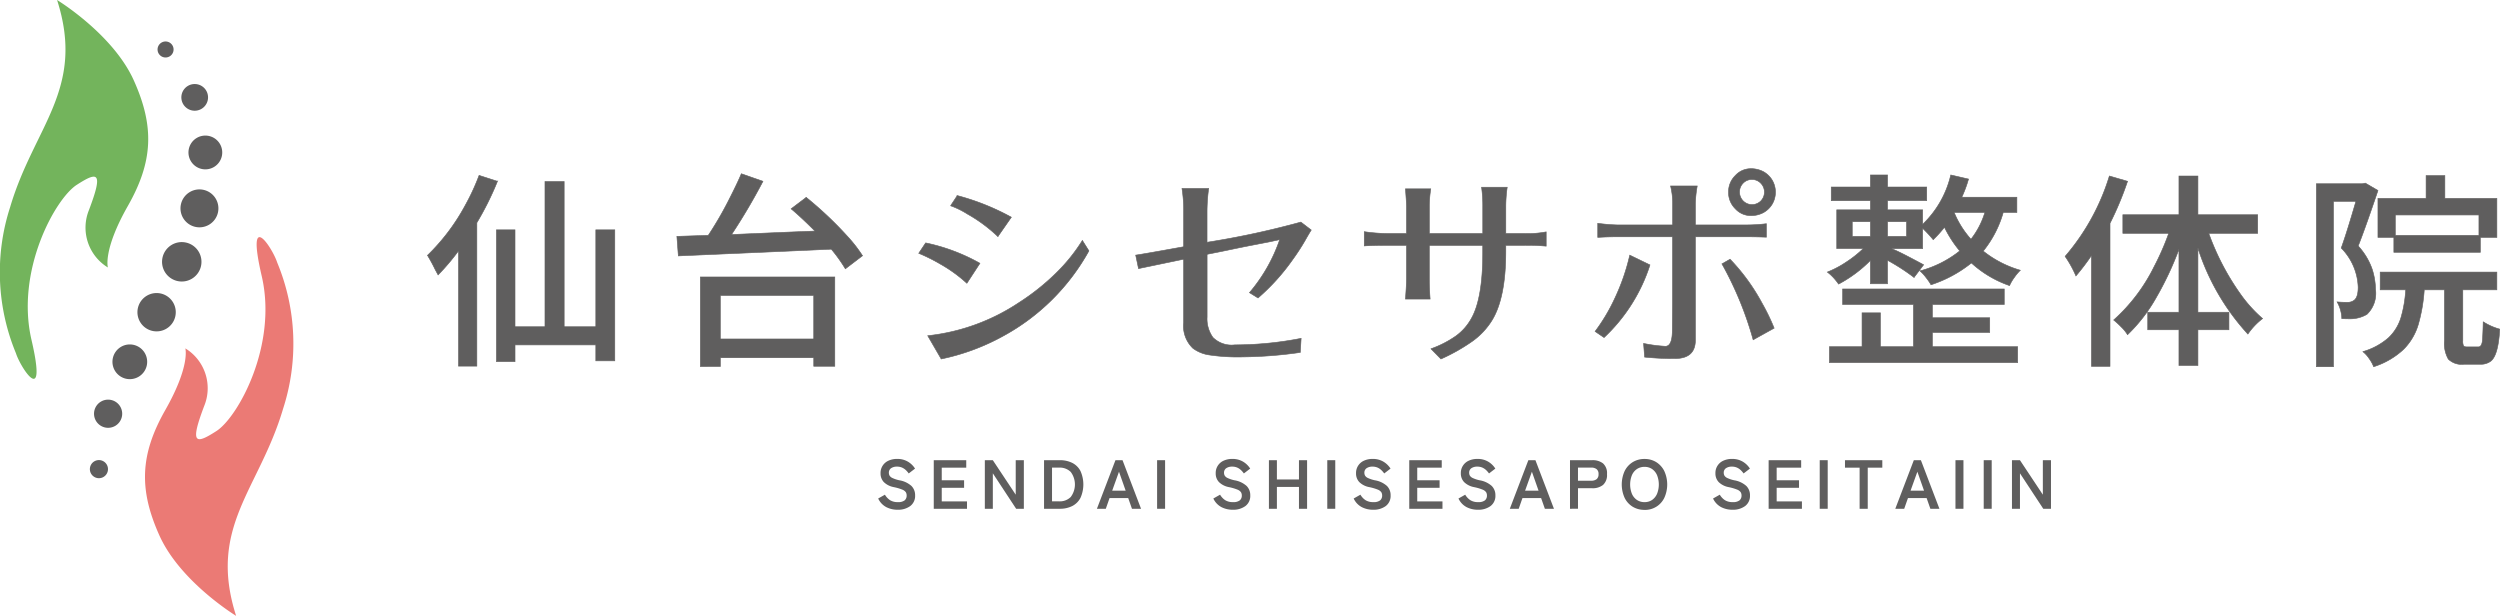
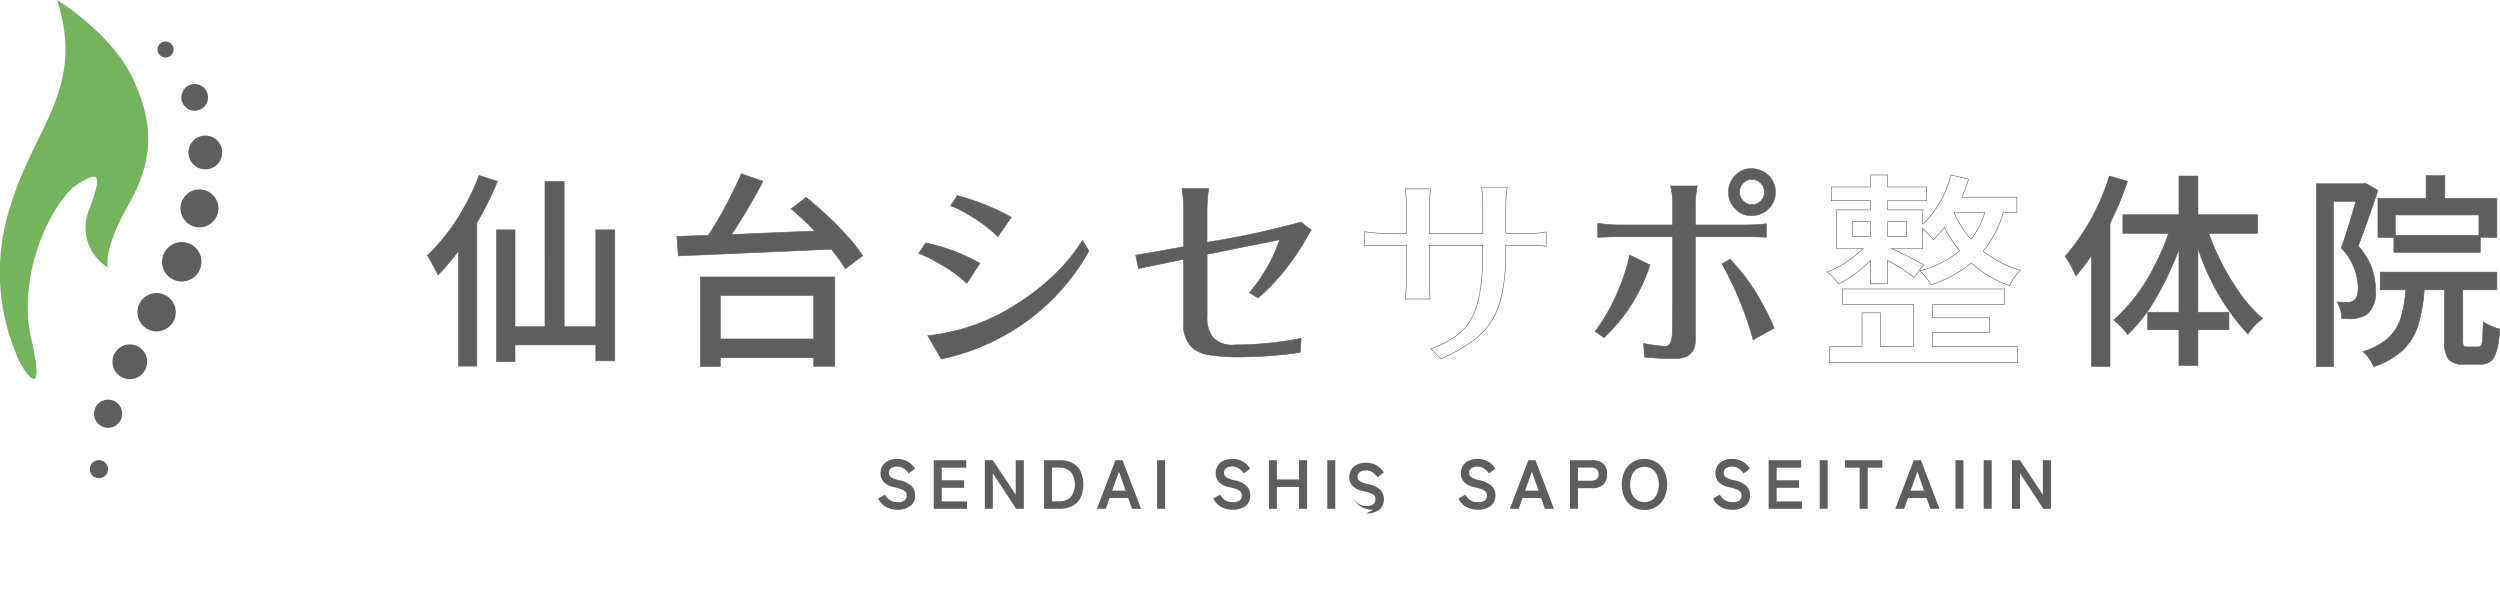
<svg xmlns="http://www.w3.org/2000/svg" width="243.558" height="60" viewBox="0 0 243.558 60">
  <defs>
    <clipPath id="clip-path">
      <rect id="長方形_677" data-name="長方形 677" width="243.558" height="60" fill="none" />
    </clipPath>
  </defs>
  <g id="グループ_4440" data-name="グループ 4440" transform="translate(0 0)">
    <g id="グループ_4438" data-name="グループ 4438" transform="translate(0 0)" clip-path="url(#clip-path)">
-       <path id="パス_101" data-name="パス 101" d="M24.279,62.081s-5.433-3.3-7.471-7.823-1.879-7.924.572-12.236,1.949-6,1.949-6a4.548,4.548,0,0,1,1.842,5.6c-1.406,3.707-.9,3.8,1.192,2.45s5.977-8.355,4.407-15.1,1.07-2.707,1.512-1.308a20.605,20.605,0,0,1,.568,14.248c-2.327,7.873-7.357,11.483-4.571,20.175" transform="translate(-1.273 -2.081)" fill="#eb7a75" />
      <path id="パス_102" data-name="パス 102" d="M5.56,0s5.433,3.3,7.471,7.823,1.879,7.924-.572,12.236-1.949,6-1.949,6a4.548,4.548,0,0,1-1.842-5.6c1.406-3.707.9-3.8-1.192-2.45S1.5,26.366,3.069,33.115,2,35.822,1.557,34.423A20.6,20.6,0,0,1,.989,20.175C3.316,12.3,8.346,8.692,5.56,0" transform="translate(0 0)" fill="#73b45c" />
      <path id="パス_103" data-name="パス 103" d="M17.325,5.942a.78.78,0,1,1,.945-.568.78.78,0,0,1-.945.568" transform="translate(-1.383 -0.364)" fill="#5f5e5e" />
      <path id="パス_104" data-name="パス 104" d="M20.245,11.485a1.3,1.3,0,1,1,1.577-.947,1.3,1.3,0,0,1-1.577.947" transform="translate(-1.592 -0.737)" fill="#5f5e5e" />
      <path id="パス_105" data-name="パス 105" d="M21.257,17.639a1.645,1.645,0,1,1,2-1.2,1.645,1.645,0,0,1-2,1.2" transform="translate(-1.654 -1.19)" fill="#5f5e5e" />
      <path id="パス_106" data-name="パス 106" d="M20.568,23.754a1.847,1.847,0,1,1,2.239-1.345,1.847,1.847,0,0,1-2.239,1.345" transform="translate(-1.584 -1.662)" fill="#5f5e5e" />
      <path id="パス_107" data-name="パス 107" d="M18.667,29.494a1.92,1.92,0,1,1,2.327-1.4,1.919,1.919,0,0,1-2.327,1.4" transform="translate(-1.423 -2.125)" fill="#5f5e5e" />
      <path id="パス_108" data-name="パス 108" d="M16.01,34.8a1.867,1.867,0,1,1,2.264-1.359A1.867,1.867,0,0,1,16.01,34.8" transform="translate(-1.206 -2.572)" fill="#5f5e5e" />
      <path id="パス_109" data-name="パス 109" d="M13.224,39.911a1.691,1.691,0,1,1,2.051-1.232,1.692,1.692,0,0,1-2.051,1.232" transform="translate(-0.987 -3.023)" fill="#5f5e5e" />
      <path id="パス_110" data-name="パス 110" d="M11.026,45.146a1.372,1.372,0,1,1,1.663-1,1.372,1.372,0,0,1-1.663,1" transform="translate(-0.825 -3.508)" fill="#5f5e5e" />
      <path id="パス_111" data-name="パス 111" d="M10.214,50.6a.882.882,0,1,1,1.069-.642.881.881,0,0,1-1.069.642" transform="translate(-0.789 -4.039)" fill="#5f5e5e" />
      <path id="パス_112" data-name="パス 112" d="M95.156,53.689a2.388,2.388,0,0,1-1.092-.25,1.81,1.81,0,0,1-.8-.845l.657-.372a1.614,1.614,0,0,0,.494.531,1.36,1.36,0,0,0,.763.192,1,1,0,0,0,.666-.172.6.6,0,0,0,.194-.471.6.6,0,0,0-.084-.324.777.777,0,0,0-.352-.254,4.663,4.663,0,0,0-.821-.239,1.89,1.89,0,0,1-.971-.494,1.215,1.215,0,0,1-.315-.86,1.3,1.3,0,0,1,.76-1.216,1.92,1.92,0,0,1,.849-.176,1.973,1.973,0,0,1,1.082.281,2.062,2.062,0,0,1,.669.66l-.615.473a2.252,2.252,0,0,0-.271-.315,1.323,1.323,0,0,0-.365-.25,1.2,1.2,0,0,0-.507-.1.99.99,0,0,0-.572.152.519.519,0,0,0-.219.457.568.568,0,0,0,.063.26.631.631,0,0,0,.284.24,3.038,3.038,0,0,0,.68.223,2.335,2.335,0,0,1,1.17.549,1.258,1.258,0,0,1,.359.919,1.231,1.231,0,0,1-.47,1.038,1.982,1.982,0,0,1-1.241.362" transform="translate(-7.709 -4.028)" fill="#5f5e5e" />
      <path id="パス_113" data-name="パス 113" d="M99.166,53.605V48.872h3.165V49.6H99.944v1.231h2.177v.73H99.944v1.325h2.461v.724Z" transform="translate(-8.196 -4.039)" fill="#5f5e5e" />
      <path id="パス_114" data-name="パス 114" d="M104.591,53.605V48.872h.778l2.231,3.361V48.872h.792v4.734h-.751l-2.271-3.456v3.456Z" transform="translate(-8.645 -4.039)" fill="#5f5e5e" />
      <path id="パス_115" data-name="パス 115" d="M110.878,53.606V48.872H112.4a2.676,2.676,0,0,1,1.227.264,1.833,1.833,0,0,1,.8.791,3.2,3.2,0,0,1,0,2.617,1.856,1.856,0,0,1-.8.794,2.641,2.641,0,0,1-1.227.267Zm.778-.724h.682a1.511,1.511,0,0,0,1.139-.422,2.031,2.031,0,0,0,0-2.445,1.517,1.517,0,0,0-1.139-.419h-.682Z" transform="translate(-9.164 -4.039)" fill="#5f5e5e" />
      <path id="パス_116" data-name="パス 116" d="M116.494,53.606l1.806-4.734h.689l1.805,4.734h-.885l-.365-1.041h-1.819l-.365,1.041Zm1.488-1.765h1.312l-.649-1.847Z" transform="translate(-9.629 -4.039)" fill="#5f5e5e" />
      <rect id="長方形_672" data-name="長方形 672" width="0.778" height="4.734" transform="translate(112.729 44.833)" fill="#5f5e5e" />
      <path id="パス_117" data-name="パス 117" d="M130.75,53.689a2.388,2.388,0,0,1-1.092-.25,1.81,1.81,0,0,1-.8-.845l.657-.372a1.614,1.614,0,0,0,.494.531,1.36,1.36,0,0,0,.763.192,1,1,0,0,0,.666-.172.6.6,0,0,0,.194-.471.6.6,0,0,0-.084-.324.777.777,0,0,0-.352-.254,4.663,4.663,0,0,0-.821-.239,1.89,1.89,0,0,1-.971-.494,1.215,1.215,0,0,1-.315-.86,1.3,1.3,0,0,1,.76-1.216,1.921,1.921,0,0,1,.849-.176,1.973,1.973,0,0,1,1.082.281,2.061,2.061,0,0,1,.669.66l-.615.473a2.252,2.252,0,0,0-.271-.315,1.323,1.323,0,0,0-.365-.25,1.2,1.2,0,0,0-.507-.1.99.99,0,0,0-.572.152.519.519,0,0,0-.219.457.568.568,0,0,0,.063.26.632.632,0,0,0,.284.24,3.038,3.038,0,0,0,.68.223,2.335,2.335,0,0,1,1.17.549,1.258,1.258,0,0,1,.359.919,1.231,1.231,0,0,1-.47,1.038,1.982,1.982,0,0,1-1.241.362" transform="translate(-10.651 -4.028)" fill="#5f5e5e" />
      <path id="パス_118" data-name="パス 118" d="M134.76,53.605V48.872h.778v1.881h2.149V48.872h.792v4.734h-.792v-2.13h-2.149v2.13Z" transform="translate(-11.138 -4.039)" fill="#5f5e5e" />
      <rect id="長方形_673" data-name="長方形 673" width="0.778" height="4.734" transform="translate(129.308 44.833)" fill="#5f5e5e" />
-       <path id="パス_119" data-name="パス 119" d="M145.654,53.689a2.388,2.388,0,0,1-1.092-.25,1.81,1.81,0,0,1-.8-.845l.657-.372a1.614,1.614,0,0,0,.494.531,1.36,1.36,0,0,0,.763.192,1,1,0,0,0,.666-.172.6.6,0,0,0,.194-.471.6.6,0,0,0-.084-.324.777.777,0,0,0-.352-.254,4.663,4.663,0,0,0-.821-.239,1.89,1.89,0,0,1-.971-.494,1.215,1.215,0,0,1-.315-.86,1.3,1.3,0,0,1,.76-1.216,1.92,1.92,0,0,1,.849-.176,1.973,1.973,0,0,1,1.082.281,2.062,2.062,0,0,1,.669.66l-.615.473a2.251,2.251,0,0,0-.271-.315,1.323,1.323,0,0,0-.365-.25,1.2,1.2,0,0,0-.507-.1.989.989,0,0,0-.571.152.519.519,0,0,0-.219.457.568.568,0,0,0,.063.26.632.632,0,0,0,.284.24,3.038,3.038,0,0,0,.68.223,2.335,2.335,0,0,1,1.17.549,1.258,1.258,0,0,1,.359.919,1.231,1.231,0,0,1-.47,1.038,1.982,1.982,0,0,1-1.241.362" transform="translate(-11.883 -4.028)" fill="#5f5e5e" />
-       <path id="パス_120" data-name="パス 120" d="M149.664,53.605V48.872h3.165V49.6h-2.387v1.231h2.177v.73h-2.177v1.325H152.9v.724Z" transform="translate(-12.37 -4.039)" fill="#5f5e5e" />
+       <path id="パス_119" data-name="パス 119" d="M145.654,53.689a2.388,2.388,0,0,1-1.092-.25,1.81,1.81,0,0,1-.8-.845a1.614,1.614,0,0,0,.494.531,1.36,1.36,0,0,0,.763.192,1,1,0,0,0,.666-.172.6.6,0,0,0,.194-.471.6.6,0,0,0-.084-.324.777.777,0,0,0-.352-.254,4.663,4.663,0,0,0-.821-.239,1.89,1.89,0,0,1-.971-.494,1.215,1.215,0,0,1-.315-.86,1.3,1.3,0,0,1,.76-1.216,1.92,1.92,0,0,1,.849-.176,1.973,1.973,0,0,1,1.082.281,2.062,2.062,0,0,1,.669.66l-.615.473a2.251,2.251,0,0,0-.271-.315,1.323,1.323,0,0,0-.365-.25,1.2,1.2,0,0,0-.507-.1.989.989,0,0,0-.571.152.519.519,0,0,0-.219.457.568.568,0,0,0,.063.26.632.632,0,0,0,.284.24,3.038,3.038,0,0,0,.68.223,2.335,2.335,0,0,1,1.17.549,1.258,1.258,0,0,1,.359.919,1.231,1.231,0,0,1-.47,1.038,1.982,1.982,0,0,1-1.241.362" transform="translate(-11.883 -4.028)" fill="#5f5e5e" />
      <path id="パス_121" data-name="パス 121" d="M156.784,53.689a2.388,2.388,0,0,1-1.092-.25,1.81,1.81,0,0,1-.8-.845l.657-.372a1.614,1.614,0,0,0,.494.531,1.36,1.36,0,0,0,.763.192,1,1,0,0,0,.666-.172.6.6,0,0,0,.194-.471.6.6,0,0,0-.084-.324.778.778,0,0,0-.352-.254,4.662,4.662,0,0,0-.821-.239,1.89,1.89,0,0,1-.971-.494,1.215,1.215,0,0,1-.315-.86,1.3,1.3,0,0,1,.76-1.216,1.92,1.92,0,0,1,.849-.176,1.973,1.973,0,0,1,1.082.281,2.062,2.062,0,0,1,.669.66l-.615.473a2.251,2.251,0,0,0-.271-.315,1.323,1.323,0,0,0-.365-.25,1.2,1.2,0,0,0-.507-.1.99.99,0,0,0-.572.152.519.519,0,0,0-.219.457.568.568,0,0,0,.063.26.631.631,0,0,0,.284.24,3.037,3.037,0,0,0,.68.223,2.335,2.335,0,0,1,1.17.549,1.258,1.258,0,0,1,.359.919,1.231,1.231,0,0,1-.47,1.038,1.982,1.982,0,0,1-1.241.362" transform="translate(-12.803 -4.028)" fill="#5f5e5e" />
      <path id="パス_122" data-name="パス 122" d="M160.344,53.606l1.806-4.734h.689l1.805,4.734h-.885l-.365-1.041h-1.819l-.365,1.041Zm1.488-1.765h1.312l-.649-1.847Z" transform="translate(-13.253 -4.039)" fill="#5f5e5e" />
      <path id="パス_123" data-name="パス 123" d="M166.735,53.605V48.871H168.9a1.635,1.635,0,0,1,1.051.312,1.27,1.27,0,0,1,.389,1.049,1.288,1.288,0,0,1-.389,1.054,1.605,1.605,0,0,1-1.051.318h-1.386v2Zm.778-2.732h1.278a.85.85,0,0,0,.534-.149.591.591,0,0,0,.19-.494.581.581,0,0,0-.19-.487.844.844,0,0,0-.534-.15h-1.278Z" transform="translate(-13.781 -4.039)" fill="#5f5e5e" />
      <path id="パス_124" data-name="パス 124" d="M174.451,53.7a2.169,2.169,0,0,1-1.147-.3,2.083,2.083,0,0,1-.787-.861,3.17,3.17,0,0,1,0-2.625,2.11,2.11,0,0,1,.787-.865,2.155,2.155,0,0,1,1.147-.307,2.116,2.116,0,0,1,1.139.307,2.155,2.155,0,0,1,.784.865,3.142,3.142,0,0,1,0,2.625,2.081,2.081,0,0,1-1.924,1.166m0-.758a1.275,1.275,0,0,0,.737-.212,1.405,1.405,0,0,0,.484-.6,2.465,2.465,0,0,0,0-1.812,1.4,1.4,0,0,0-.484-.6,1.275,1.275,0,0,0-.737-.212,1.3,1.3,0,0,0-.738.212,1.383,1.383,0,0,0-.49.6,2.465,2.465,0,0,0,0,1.812,1.383,1.383,0,0,0,.49.6,1.3,1.3,0,0,0,.738.212" transform="translate(-14.236 -4.028)" fill="#5f5e5e" />
      <path id="パス_125" data-name="パス 125" d="M183.82,53.689a2.388,2.388,0,0,1-1.092-.25,1.81,1.81,0,0,1-.8-.845l.657-.372a1.614,1.614,0,0,0,.494.531,1.36,1.36,0,0,0,.763.192,1,1,0,0,0,.666-.172.6.6,0,0,0,.194-.471.6.6,0,0,0-.084-.324.777.777,0,0,0-.352-.254,4.662,4.662,0,0,0-.821-.239,1.89,1.89,0,0,1-.971-.494,1.215,1.215,0,0,1-.315-.86,1.3,1.3,0,0,1,.76-1.216,1.92,1.92,0,0,1,.849-.176,1.973,1.973,0,0,1,1.082.281,2.062,2.062,0,0,1,.669.66l-.615.473a2.252,2.252,0,0,0-.271-.315,1.323,1.323,0,0,0-.365-.25,1.2,1.2,0,0,0-.507-.1.99.99,0,0,0-.572.152.519.519,0,0,0-.219.457.568.568,0,0,0,.063.26.632.632,0,0,0,.284.24,3.038,3.038,0,0,0,.68.223,2.335,2.335,0,0,1,1.17.549,1.258,1.258,0,0,1,.359.919,1.231,1.231,0,0,1-.47,1.038,1.982,1.982,0,0,1-1.241.362" transform="translate(-15.037 -4.028)" fill="#5f5e5e" />
      <path id="パス_126" data-name="パス 126" d="M187.831,53.605V48.872H191V49.6h-2.387v1.231h2.177v.73h-2.177v1.325h2.461v.724Z" transform="translate(-15.525 -4.039)" fill="#5f5e5e" />
      <rect id="長方形_674" data-name="長方形 674" width="0.778" height="4.734" transform="translate(177.283 44.833)" fill="#5f5e5e" />
      <path id="パス_127" data-name="パス 127" d="M197.365,53.605V49.6h-1.426v-.724h3.637V49.6h-1.42v4.01Z" transform="translate(-16.195 -4.039)" fill="#5f5e5e" />
      <path id="パス_128" data-name="パス 128" d="M201.282,53.606l1.806-4.734h.689l1.805,4.734H204.7l-.365-1.041h-1.819l-.365,1.041Zm1.488-1.765h1.312l-.649-1.847Z" transform="translate(-16.637 -4.039)" fill="#5f5e5e" />
      <rect id="長方形_675" data-name="長方形 675" width="0.778" height="4.734" transform="translate(190.508 44.833)" fill="#5f5e5e" />
      <rect id="長方形_676" data-name="長方形 676" width="0.778" height="4.734" transform="translate(193.26 44.833)" fill="#5f5e5e" />
      <path id="パス_129" data-name="パス 129" d="M213.673,53.605V48.872h.778l2.231,3.361V48.872h.792v4.734h-.751l-2.271-3.456v3.456Z" transform="translate(-17.661 -4.039)" fill="#5f5e5e" />
      <path id="パス_130" data-name="パス 130" d="M45.4,26.416a19.953,19.953,0,0,0,3.677-4.869,21.637,21.637,0,0,0,1.351-2.921l1.788.576a29,29,0,0,1-2.007,4.034V37.207H48.422V25.979a22.39,22.39,0,0,1-1.988,2.345l-.3-.556a14.726,14.726,0,0,0-.735-1.351m6.717,10.353V23.932h1.809v9.44h2.921V19.222h1.868V33.371H61.8v-9.44h1.848V36.69H61.8V35.14H53.927v1.629Z" transform="translate(-3.753 -1.539)" fill="#5f5e5e" />
      <path id="パス_131" data-name="パス 131" d="M45.4,26.416a19.953,19.953,0,0,0,3.677-4.869,21.637,21.637,0,0,0,1.351-2.921l1.788.576a29,29,0,0,1-2.007,4.034V37.207H48.422V25.979a22.39,22.39,0,0,1-1.988,2.345l-.3-.556A14.726,14.726,0,0,0,45.4,26.416Zm6.717,10.353V23.932h1.809v9.44h2.921V19.222h1.868V33.371H61.8v-9.44h1.848V36.69H61.8V35.14H53.927v1.629Z" transform="translate(-3.753 -1.539)" fill="none" stroke="#5f5e5e" stroke-miterlimit="10" stroke-width="0.057" />
      <path id="パス_132" data-name="パス 132" d="M71.886,24.553l3.06-.1a34.36,34.36,0,0,0,1.948-3.339q.894-1.749,1.272-2.663l2.106.736a58.749,58.749,0,0,1-3.06,5.187q1.909-.08,3.974-.169t4.154-.169q-1.371-1.372-2.325-2.167l1.471-1.113a35.694,35.694,0,0,1,4.054,3.835,13.828,13.828,0,0,1,1.431,1.848L88.3,27.713A15.238,15.238,0,0,0,86.93,25.8q-2.524.12-14.9.656Zm2.285,12.679V28.508h13.1v8.7H85.221v-.834h-9.1v.854Zm1.948-2.682h9.1V30.317h-9.1Z" transform="translate(-5.942 -1.525)" fill="#5f5e5e" />
      <path id="パス_133" data-name="パス 133" d="M71.886,24.553l3.06-.1a34.36,34.36,0,0,0,1.948-3.339q.894-1.749,1.272-2.663l2.106.736a58.749,58.749,0,0,1-3.06,5.187q1.909-.08,3.974-.169t4.154-.169q-1.371-1.372-2.325-2.167l1.471-1.113a35.694,35.694,0,0,1,4.054,3.835,13.828,13.828,0,0,1,1.431,1.848L88.3,27.713A15.238,15.238,0,0,0,86.93,25.8q-2.524.12-14.9.656Zm2.285,12.679V28.508h13.1v8.7H85.221v-.834h-9.1v.854Zm1.948-2.682h9.1V30.317h-9.1Z" transform="translate(-5.942 -1.525)" fill="none" stroke="#5f5e5e" stroke-miterlimit="10" stroke-width="0.057" />
      <path id="パス_134" data-name="パス 134" d="M97.57,26.394l.675-1.014a18.459,18.459,0,0,1,5.287,1.987l-1.272,1.948A13.878,13.878,0,0,0,99.7,27.457a17.238,17.238,0,0,0-2.125-1.063m.874,8.029a19.845,19.845,0,0,0,8.883-3.22,22.142,22.142,0,0,0,3.6-2.861,16.964,16.964,0,0,0,2.584-3.2l.636,1.014a21.018,21.018,0,0,1-8.407,8.327,21.509,21.509,0,0,1-5.982,2.206Zm2.225-12.659.656-.993a23.21,23.21,0,0,1,5.267,2.107l-1.312,1.887a14.759,14.759,0,0,0-2.981-2.205,8.3,8.3,0,0,0-1.629-.8" transform="translate(-8.064 -1.717)" fill="#5f5e5e" />
      <path id="パス_135" data-name="パス 135" d="M97.57,26.394l.675-1.014a18.459,18.459,0,0,1,5.287,1.987l-1.272,1.948A13.878,13.878,0,0,0,99.7,27.457,17.238,17.238,0,0,0,97.57,26.394Zm.874,8.029a19.845,19.845,0,0,0,8.883-3.22,22.142,22.142,0,0,0,3.6-2.861,16.964,16.964,0,0,0,2.584-3.2l.636,1.014a21.018,21.018,0,0,1-8.407,8.327,21.509,21.509,0,0,1-5.982,2.206Zm2.225-12.659.656-.993a23.21,23.21,0,0,1,5.267,2.107l-1.312,1.887a14.759,14.759,0,0,0-2.981-2.205A8.3,8.3,0,0,0,100.67,21.763Z" transform="translate(-8.064 -1.717)" fill="none" stroke="#5f5e5e" stroke-miterlimit="10" stroke-width="0.057" />
      <path id="パス_136" data-name="パス 136" d="M120.611,26.51q.716-.1,4.67-.816V22.178a13.213,13.213,0,0,0-.16-2.166h2.6a17.623,17.623,0,0,0-.159,2.166v3.08a83,83,0,0,0,9.141-1.968l1.014.775q-.16.239-.616,1.044a21.441,21.441,0,0,1-1.212,1.858,20.5,20.5,0,0,1-3.358,3.716l-.835-.517A15.867,15.867,0,0,0,134.641,25l-1.014.218-1.689.327q-.974.189-2.106.427t-2.266.457v6.121a3.132,3.132,0,0,0,.567,1.978,2.585,2.585,0,0,0,2.136.725,33.807,33.807,0,0,0,6.459-.636l-.08,1.371a41.792,41.792,0,0,1-5.594.438,18.466,18.466,0,0,1-3.379-.209,3.52,3.52,0,0,1-1.481-.627,3.013,3.013,0,0,1-.914-2.484v-6.2l-4.392.915Z" transform="translate(-9.969 -1.654)" fill="#5f5e5e" />
      <path id="パス_137" data-name="パス 137" d="M120.611,26.51q.716-.1,4.67-.816V22.178a13.213,13.213,0,0,0-.16-2.166h2.6a17.623,17.623,0,0,0-.159,2.166v3.08a83,83,0,0,0,9.141-1.968l1.014.775q-.16.239-.616,1.044a21.441,21.441,0,0,1-1.212,1.858,20.5,20.5,0,0,1-3.358,3.716l-.835-.517A15.867,15.867,0,0,0,134.641,25l-1.014.218-1.689.327q-.974.189-2.106.427t-2.266.457v6.121a3.132,3.132,0,0,0,.567,1.978,2.585,2.585,0,0,0,2.136.725,33.807,33.807,0,0,0,6.459-.636l-.08,1.371a41.792,41.792,0,0,1-5.594.438,18.466,18.466,0,0,1-3.379-.209,3.52,3.52,0,0,1-1.481-.627,3.013,3.013,0,0,1-.914-2.484v-6.2l-4.392.915Z" transform="translate(-9.969 -1.654)" fill="none" stroke="#5f5e5e" stroke-miterlimit="10" stroke-width="0.057" />
-       <path id="パス_138" data-name="パス 138" d="M144.887,25.6V24.214a16.576,16.576,0,0,0,2.206.179H149V21.75q0-.378-.1-1.709h2.464a11.682,11.682,0,0,0-.138,1.709v2.643h5.206V21.729a13.509,13.509,0,0,0-.118-1.848h2.5a13.4,13.4,0,0,0-.139,1.848v2.663h1.827a9.44,9.44,0,0,0,2.107-.159v1.391a18.9,18.9,0,0,0-2.087-.079h-1.848v.615q0,4.513-1.351,6.7a7.055,7.055,0,0,1-1.948,2.057,18.016,18.016,0,0,1-3.02,1.7l-.974-.993a10.139,10.139,0,0,0,2.414-1.233,5.2,5.2,0,0,0,1.54-1.748q1.093-1.947,1.093-6.359v-.735h-5.206v3.179q0,.995.08,2.048H148.9q.1-1.332.1-2.048V25.546h-1.907q-1.292,0-2.206.059" transform="translate(-11.975 -1.643)" fill="#5f5e5e" />
      <path id="パス_139" data-name="パス 139" d="M144.887,25.6V24.214a16.576,16.576,0,0,0,2.206.179H149V21.75q0-.378-.1-1.709h2.464a11.682,11.682,0,0,0-.138,1.709v2.643h5.206V21.729a13.509,13.509,0,0,0-.118-1.848h2.5a13.4,13.4,0,0,0-.139,1.848v2.663h1.827a9.44,9.44,0,0,0,2.107-.159v1.391a18.9,18.9,0,0,0-2.087-.079h-1.848v.615q0,4.513-1.351,6.7a7.055,7.055,0,0,1-1.948,2.057,18.016,18.016,0,0,1-3.02,1.7l-.974-.993a10.139,10.139,0,0,0,2.414-1.233,5.2,5.2,0,0,0,1.54-1.748q1.093-1.947,1.093-6.359v-.735h-5.206v3.179q0,.995.08,2.048H148.9q.1-1.332.1-2.048V25.546h-1.907Q145.8,25.546,144.887,25.6Z" transform="translate(-11.975 -1.643)" fill="none" stroke="#5f5e5e" stroke-miterlimit="10" stroke-width="0.057" />
      <path id="パス_140" data-name="パス 140" d="M169.4,33.769a17.784,17.784,0,0,0,1.937-3.259,20.522,20.522,0,0,0,1.441-4.173l1.968.953a16.672,16.672,0,0,1-4.472,7.075Zm.259-9.161V23.236a18.406,18.406,0,0,0,1.907.159h5.386V21.269a6.879,6.879,0,0,0-.2-1.67h2.6a11.288,11.288,0,0,0-.18,1.689v2.106h5.028a16.138,16.138,0,0,0,1.888-.119v1.312q-.934-.039-1.868-.039h-5.048V34.6q0,1.808-1.987,1.809a26.344,26.344,0,0,1-2.961-.14l-.1-1.331a14.429,14.429,0,0,0,2.126.279q.676,0,.676-1.57l.019-2.564V24.548h-5.366q-1.054,0-1.927.061m12.1,2.582.794-.457a19.554,19.554,0,0,1,3.12,4.293,20.2,20.2,0,0,1,1.173,2.424L184.8,34.585a33.438,33.438,0,0,0-3.04-7.394M182.4,20.2a2.206,2.206,0,0,1,.666-1.62,2.019,2.019,0,0,1,1.45-.665,2.57,2.57,0,0,1,1.312.307,2.323,2.323,0,0,1,.835.826,2.309,2.309,0,0,1,0,2.305,2.318,2.318,0,0,1-.835.824,2.552,2.552,0,0,1-1.312.308,2.019,2.019,0,0,1-1.45-.665,2.206,2.206,0,0,1-.666-1.62m1.073,0a1.216,1.216,0,0,0,2.077.855,1.236,1.236,0,0,0-.01-1.729,1.167,1.167,0,0,0-.855-.358,1.156,1.156,0,0,0-.864.358,1.206,1.206,0,0,0-.348.874" transform="translate(-14.001 -1.48)" fill="#5f5e5e" />
      <path id="パス_141" data-name="パス 141" d="M169.4,33.769a17.784,17.784,0,0,0,1.937-3.259,20.522,20.522,0,0,0,1.441-4.173l1.968.953a16.672,16.672,0,0,1-4.472,7.075Zm.259-9.161V23.236a18.406,18.406,0,0,0,1.907.159h5.386V21.269a6.879,6.879,0,0,0-.2-1.67h2.6a11.288,11.288,0,0,0-.18,1.689v2.106h5.028a16.138,16.138,0,0,0,1.888-.119v1.312q-.934-.039-1.868-.039h-5.048V34.6q0,1.808-1.987,1.809a26.344,26.344,0,0,1-2.961-.14l-.1-1.331a14.429,14.429,0,0,0,2.126.279q.676,0,.676-1.57l.019-2.564V24.548h-5.366Q170.533,24.548,169.66,24.609Zm12.1,2.582.794-.457a19.554,19.554,0,0,1,3.12,4.293,20.2,20.2,0,0,1,1.173,2.424L184.8,34.585A33.438,33.438,0,0,0,181.762,27.191ZM182.4,20.2a2.206,2.206,0,0,1,.666-1.62,2.019,2.019,0,0,1,1.45-.665,2.57,2.57,0,0,1,1.312.307,2.323,2.323,0,0,1,.835.826,2.309,2.309,0,0,1,0,2.305,2.318,2.318,0,0,1-.835.824,2.552,2.552,0,0,1-1.312.308,2.019,2.019,0,0,1-1.45-.665A2.206,2.206,0,0,1,182.4,20.2Zm1.073,0a1.216,1.216,0,0,0,2.077.855,1.236,1.236,0,0,0-.01-1.729,1.167,1.167,0,0,0-.855-.358,1.156,1.156,0,0,0-.864.358A1.206,1.206,0,0,0,183.471,20.2Z" transform="translate(-14.001 -1.48)" fill="none" stroke="#5f5e5e" stroke-miterlimit="10" stroke-width="0.057" />
-       <path id="パス_142" data-name="パス 142" d="M194.066,28.042a9.8,9.8,0,0,0,1.83-.964,11.233,11.233,0,0,0,1.669-1.322h-2.583V21.98h3.28v-.893h-3.816V19.754h3.816V18.582h1.669v1.172h3.816v1.332H199.93v.893h3.419v1.411a9.692,9.692,0,0,0,2.742-4.809l1.729.4a12.214,12.214,0,0,1-.656,1.769h5.366v1.491H211.2a10.623,10.623,0,0,1-1.948,3.756,10.417,10.417,0,0,0,3.617,1.868,4.63,4.63,0,0,0-.586.7,4.133,4.133,0,0,0-.467.794,10.629,10.629,0,0,1-3.716-2.205,12.392,12.392,0,0,1-3.934,2.125,5.7,5.7,0,0,0-.477-.694,4.4,4.4,0,0,0-.6-.656,10.551,10.551,0,0,0,3.876-1.948,11.352,11.352,0,0,1-1.491-2.306,12.421,12.421,0,0,1-1.093,1.213,13.136,13.136,0,0,0-1.033-1.114v1.988h-3.021q.6.238,1.737.835t1.382.735l-.935,1.233a20.273,20.273,0,0,0-2.582-1.67v2.285h-1.669V26.908a12.694,12.694,0,0,1-3.1,2.306,5.107,5.107,0,0,0-1.093-1.172m.2,7.273h3.18v-3.3h1.789v3.3h3.218V31.2h-6.9v-1.51H211.3V31.2h-7v1.292h5.585v1.431H204.3v1.391h8.307v1.55H194.266Zm2.225-10.75h1.769V23.133h-1.769Zm3.438,0h1.849V23.133H199.93Zm6.5-2.306a9.049,9.049,0,0,0,1.629,2.583,7.95,7.95,0,0,0,1.352-2.6h-2.981Z" transform="translate(-16.04 -1.536)" fill="#5f5e5e" />
      <path id="パス_143" data-name="パス 143" d="M194.066,28.042a9.8,9.8,0,0,0,1.83-.964,11.233,11.233,0,0,0,1.669-1.322h-2.583V21.98h3.28v-.893h-3.816V19.754h3.816V18.582h1.669v1.172h3.816v1.332H199.93v.893h3.419v1.411a9.692,9.692,0,0,0,2.742-4.809l1.729.4a12.214,12.214,0,0,1-.656,1.769h5.366v1.491H211.2a10.623,10.623,0,0,1-1.948,3.756,10.417,10.417,0,0,0,3.617,1.868,4.63,4.63,0,0,0-.586.7,4.133,4.133,0,0,0-.467.794,10.629,10.629,0,0,1-3.716-2.205,12.392,12.392,0,0,1-3.934,2.125,5.7,5.7,0,0,0-.477-.694,4.4,4.4,0,0,0-.6-.656,10.551,10.551,0,0,0,3.876-1.948,11.352,11.352,0,0,1-1.491-2.306,12.421,12.421,0,0,1-1.093,1.213,13.136,13.136,0,0,0-1.033-1.114v1.988h-3.021q.6.238,1.737.835t1.382.735l-.935,1.233a20.273,20.273,0,0,0-2.582-1.67v2.285h-1.669V26.908a12.694,12.694,0,0,1-3.1,2.306A5.107,5.107,0,0,0,194.066,28.042Zm.2,7.273h3.18v-3.3h1.789v3.3h3.218V31.2h-6.9v-1.51H211.3V31.2h-7v1.292h5.585v1.431H204.3v1.391h8.307v1.55H194.266Zm2.225-10.75h1.769V23.133h-1.769Zm3.438,0h1.849V23.133H199.93Zm6.5-2.306a9.049,9.049,0,0,0,1.629,2.583,7.95,7.95,0,0,0,1.352-2.6h-2.981Z" transform="translate(-16.04 -1.536)" fill="none" stroke="#5f5e5e" stroke-miterlimit="10" stroke-width="0.057" />
      <path id="パス_144" data-name="パス 144" d="M219.318,26.521a21.7,21.7,0,0,0,4.312-7.83l1.769.516A31.507,31.507,0,0,1,223.69,23.3V37.232h-1.808V26.441a23.125,23.125,0,0,1-1.511,1.987,10.816,10.816,0,0,0-1.053-1.907m4.73,6.2a17.087,17.087,0,0,0,3.935-5.187,25.419,25.419,0,0,0,1.43-3.259h-4.471V22.466h5.466V18.691h1.848v3.775h5.822v1.809h-4.769a24.5,24.5,0,0,0,3.219,6.1,13.316,13.316,0,0,0,2.027,2.207,6.473,6.473,0,0,0-1.431,1.51,22.561,22.561,0,0,1-4.868-8.386v6.26h3.021v1.709h-3.021v3.478h-1.848V33.675h-3.041V31.966h3.041V25.824a30.829,30.829,0,0,1-2.216,4.711,15.715,15.715,0,0,1-2.792,3.617,4,4,0,0,0-.626-.765,9.135,9.135,0,0,0-.726-.666" transform="translate(-18.127 -1.545)" fill="#5f5e5e" />
      <path id="パス_145" data-name="パス 145" d="M219.318,26.521a21.7,21.7,0,0,0,4.312-7.83l1.769.516A31.507,31.507,0,0,1,223.69,23.3V37.232h-1.808V26.441a23.125,23.125,0,0,1-1.511,1.987A10.816,10.816,0,0,0,219.318,26.521Zm4.73,6.2a17.087,17.087,0,0,0,3.935-5.187,25.419,25.419,0,0,0,1.43-3.259h-4.471V22.466h5.466V18.691h1.848v3.775h5.822v1.809h-4.769a24.5,24.5,0,0,0,3.219,6.1,13.316,13.316,0,0,0,2.027,2.207,6.473,6.473,0,0,0-1.431,1.51,22.561,22.561,0,0,1-4.868-8.386v6.26h3.021v1.709h-3.021v3.478h-1.848V33.675h-3.041V31.966h3.041V25.824a30.829,30.829,0,0,1-2.216,4.711,15.715,15.715,0,0,1-2.792,3.617,4,4,0,0,0-.626-.765A9.135,9.135,0,0,0,224.048,32.721Z" transform="translate(-18.127 -1.545)" fill="none" stroke="#5f5e5e" stroke-miterlimit="10" stroke-width="0.057" />
      <path id="パス_146" data-name="パス 146" d="M246,37.268V19.442h4.472l.3-.06L252,20.1q-1.291,3.814-1.927,5.405a6.472,6.472,0,0,1,1.361,2.256,6.658,6.658,0,0,1,.328,1.957,2.832,2.832,0,0,1-.835,2.445,3.23,3.23,0,0,1-1.749.438c-.238,0-.47-.007-.7-.019a3.518,3.518,0,0,0-.457-1.63,10.2,10.2,0,0,0,1.133.039,1.03,1.03,0,0,0,.5-.179q.418-.278.417-1.292a5.71,5.71,0,0,0-1.648-3.816q.516-1.41,1.43-4.551h-2.186V37.268Zm4.531-1.471a6.521,6.521,0,0,0,2.5-1.35,4.52,4.52,0,0,0,1.213-1.978,11.83,11.83,0,0,0,.457-2.692h-2.484V28.047h11.367v1.729h-3.318v4.947a1.151,1.151,0,0,0,.069.507c.047.073.162.109.349.109h1.093q.358,0,.407-.7t.07-1.748a5.758,5.758,0,0,0,1.61.715q-.139,2.544-.875,3.121a1.587,1.587,0,0,1-1.014.3h-1.589a1.852,1.852,0,0,1-1.53-.5,3.082,3.082,0,0,1-.378-1.788V29.776h-1.968a15.886,15.886,0,0,1-.566,3.328,5.764,5.764,0,0,1-1.441,2.464,7.641,7.641,0,0,1-2.921,1.7,3.5,3.5,0,0,0-.438-.794,2.839,2.839,0,0,0-.616-.677M252,24.668v-3.8h4.69V18.647h1.828v2.225h5.067v3.8h-1.61V26.12H253.55V24.668Zm1.69-.2h8.148V22.482h-8.148Z" transform="translate(-20.332 -1.541)" fill="#5f5e5e" />
      <path id="パス_147" data-name="パス 147" d="M246,37.268V19.442h4.472l.3-.06L252,20.1q-1.291,3.814-1.927,5.405a6.472,6.472,0,0,1,1.361,2.256,6.658,6.658,0,0,1,.328,1.957,2.832,2.832,0,0,1-.835,2.445,3.23,3.23,0,0,1-1.749.438c-.238,0-.47-.007-.7-.019a3.518,3.518,0,0,0-.457-1.63,10.2,10.2,0,0,0,1.133.039,1.03,1.03,0,0,0,.5-.179q.418-.278.417-1.292a5.71,5.71,0,0,0-1.648-3.816q.516-1.41,1.43-4.551h-2.186V37.268Zm4.531-1.471a6.521,6.521,0,0,0,2.5-1.35,4.52,4.52,0,0,0,1.213-1.978,11.83,11.83,0,0,0,.457-2.692h-2.484V28.047h11.367v1.729h-3.318v4.947a1.151,1.151,0,0,0,.069.507c.047.073.162.109.349.109h1.093q.358,0,.407-.7t.07-1.748a5.758,5.758,0,0,0,1.61.715q-.139,2.544-.875,3.121a1.587,1.587,0,0,1-1.014.3h-1.589a1.852,1.852,0,0,1-1.53-.5,3.082,3.082,0,0,1-.378-1.788V29.776h-1.968a15.886,15.886,0,0,1-.566,3.328,5.764,5.764,0,0,1-1.441,2.464,7.641,7.641,0,0,1-2.921,1.7,3.5,3.5,0,0,0-.438-.794A2.839,2.839,0,0,0,250.529,35.8ZM252,24.668v-3.8h4.69V18.647h1.828v2.225h5.067v3.8h-1.61V26.12H253.55V24.668Zm1.69-.2h8.148V22.482h-8.148Z" transform="translate(-20.332 -1.541)" fill="none" stroke="#5f5e5e" stroke-miterlimit="10" stroke-width="0.057" />
    </g>
  </g>
</svg>